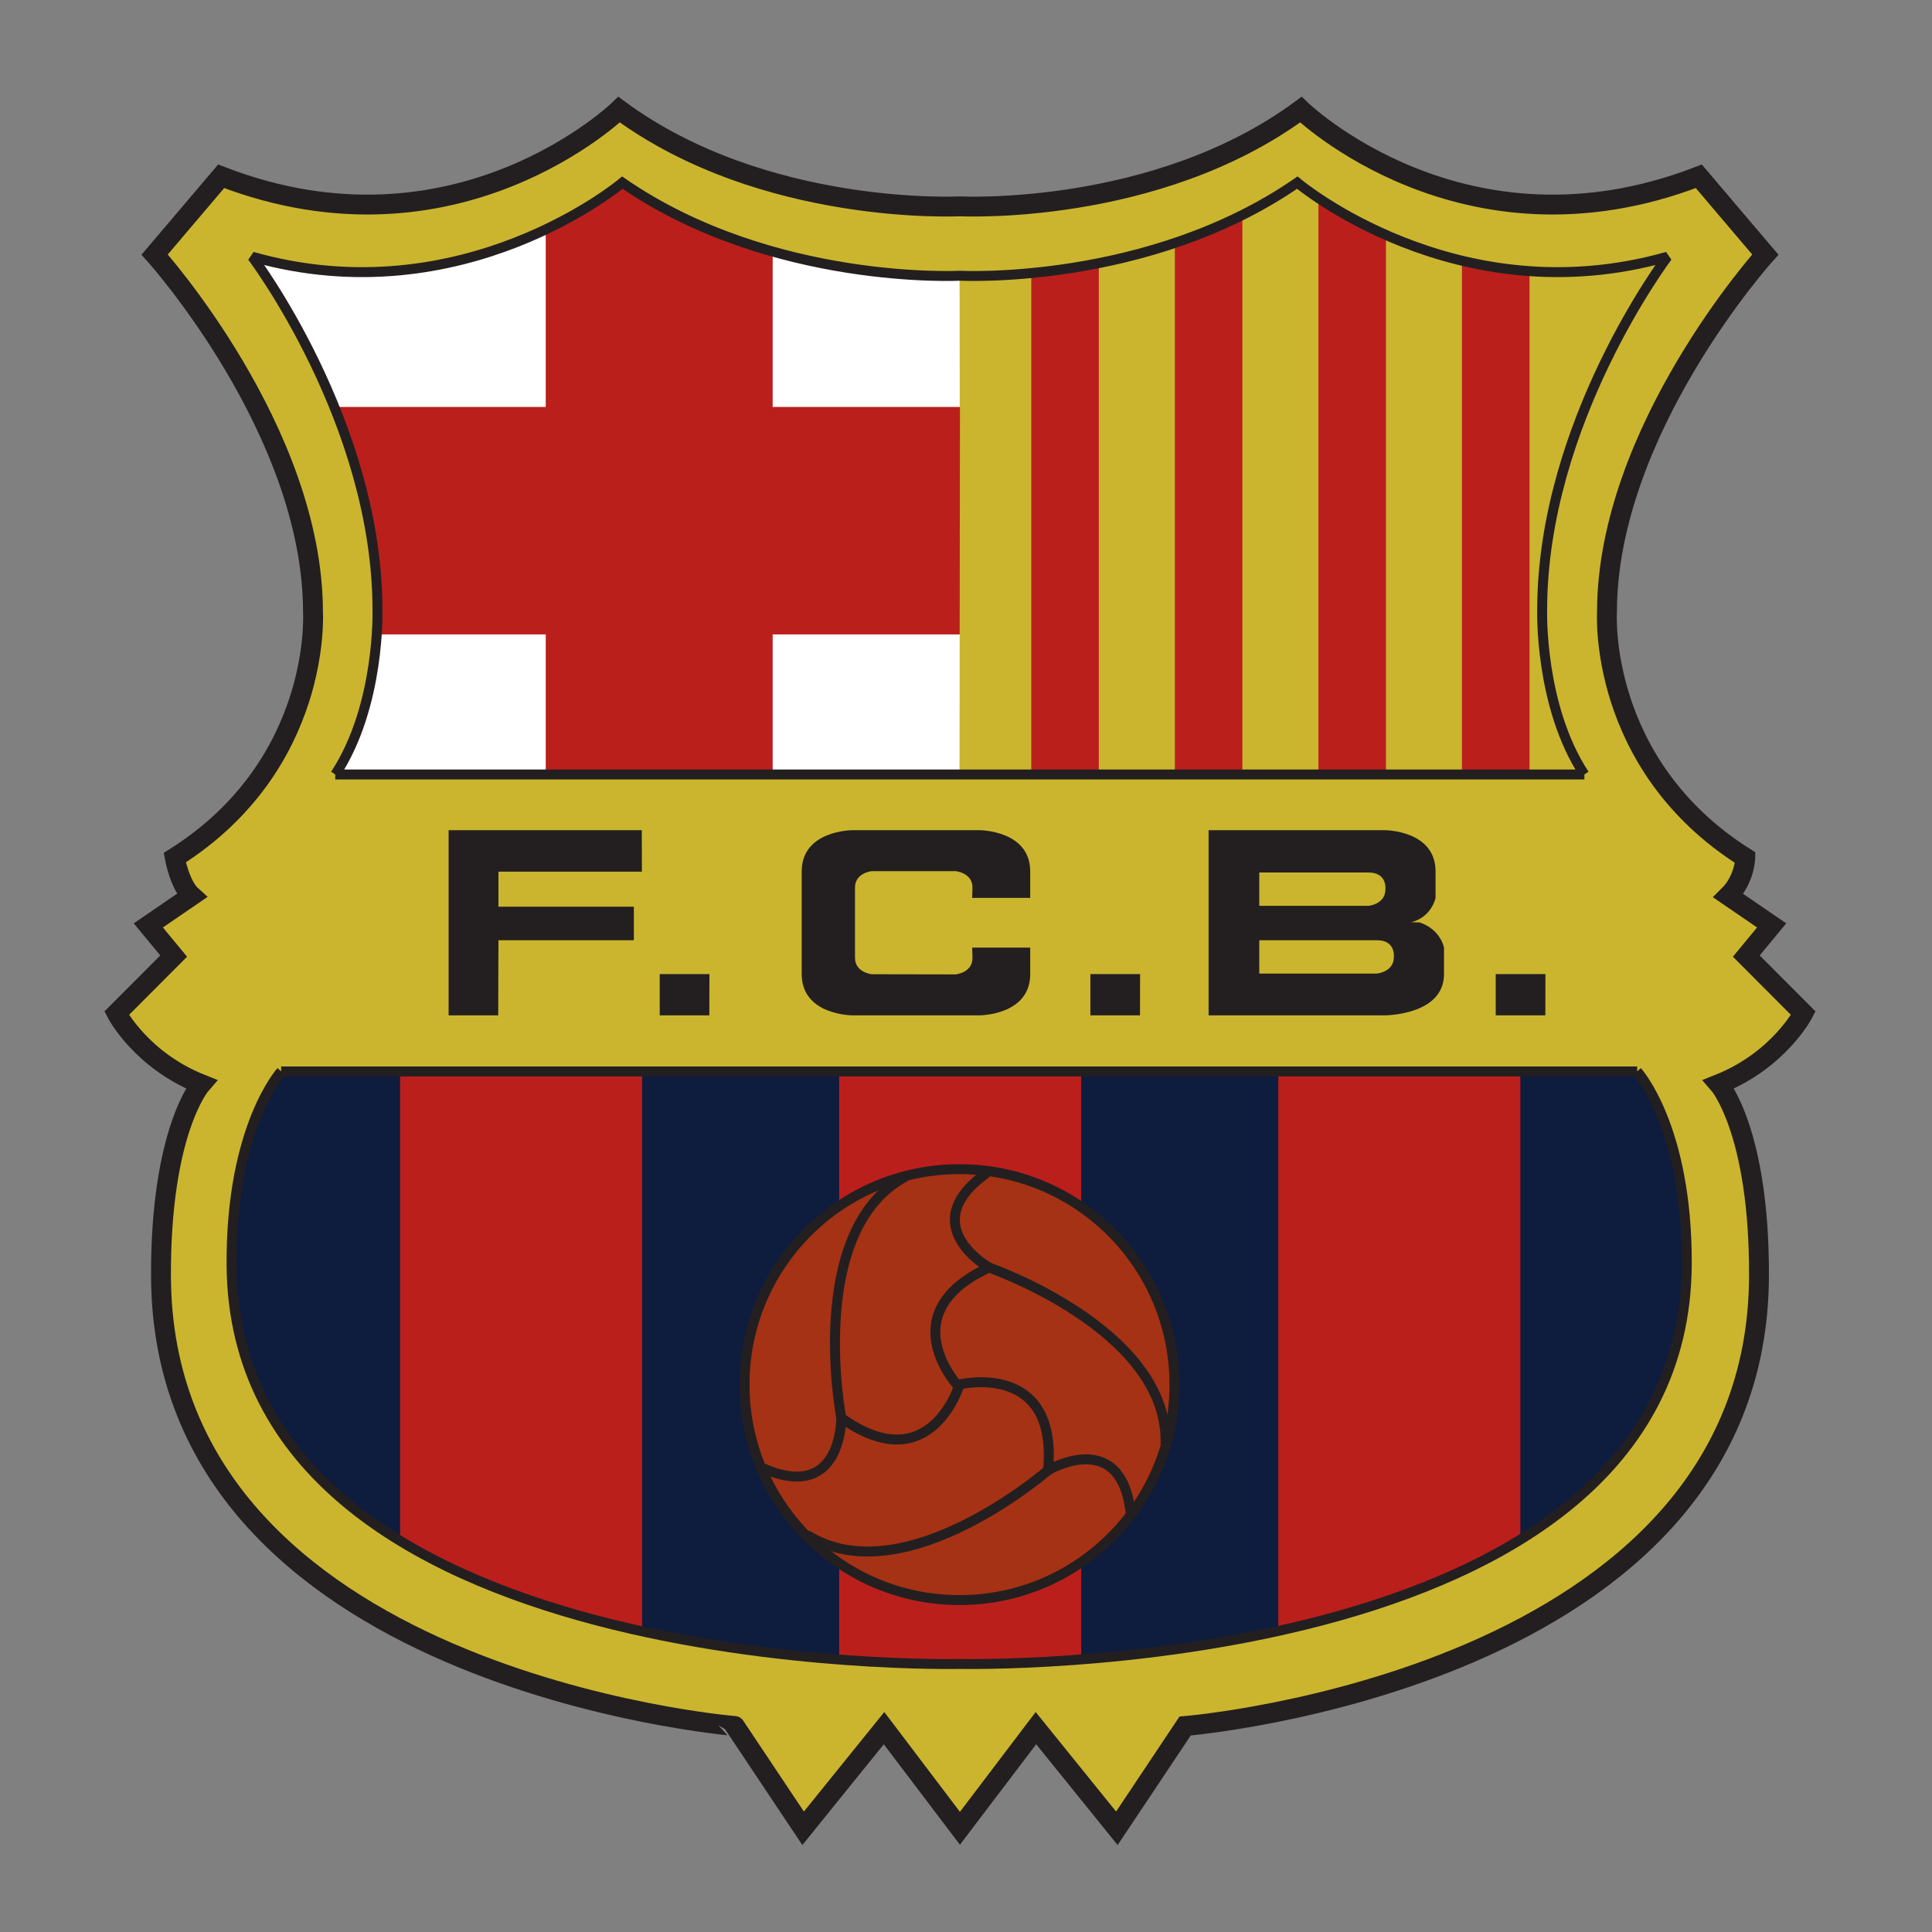
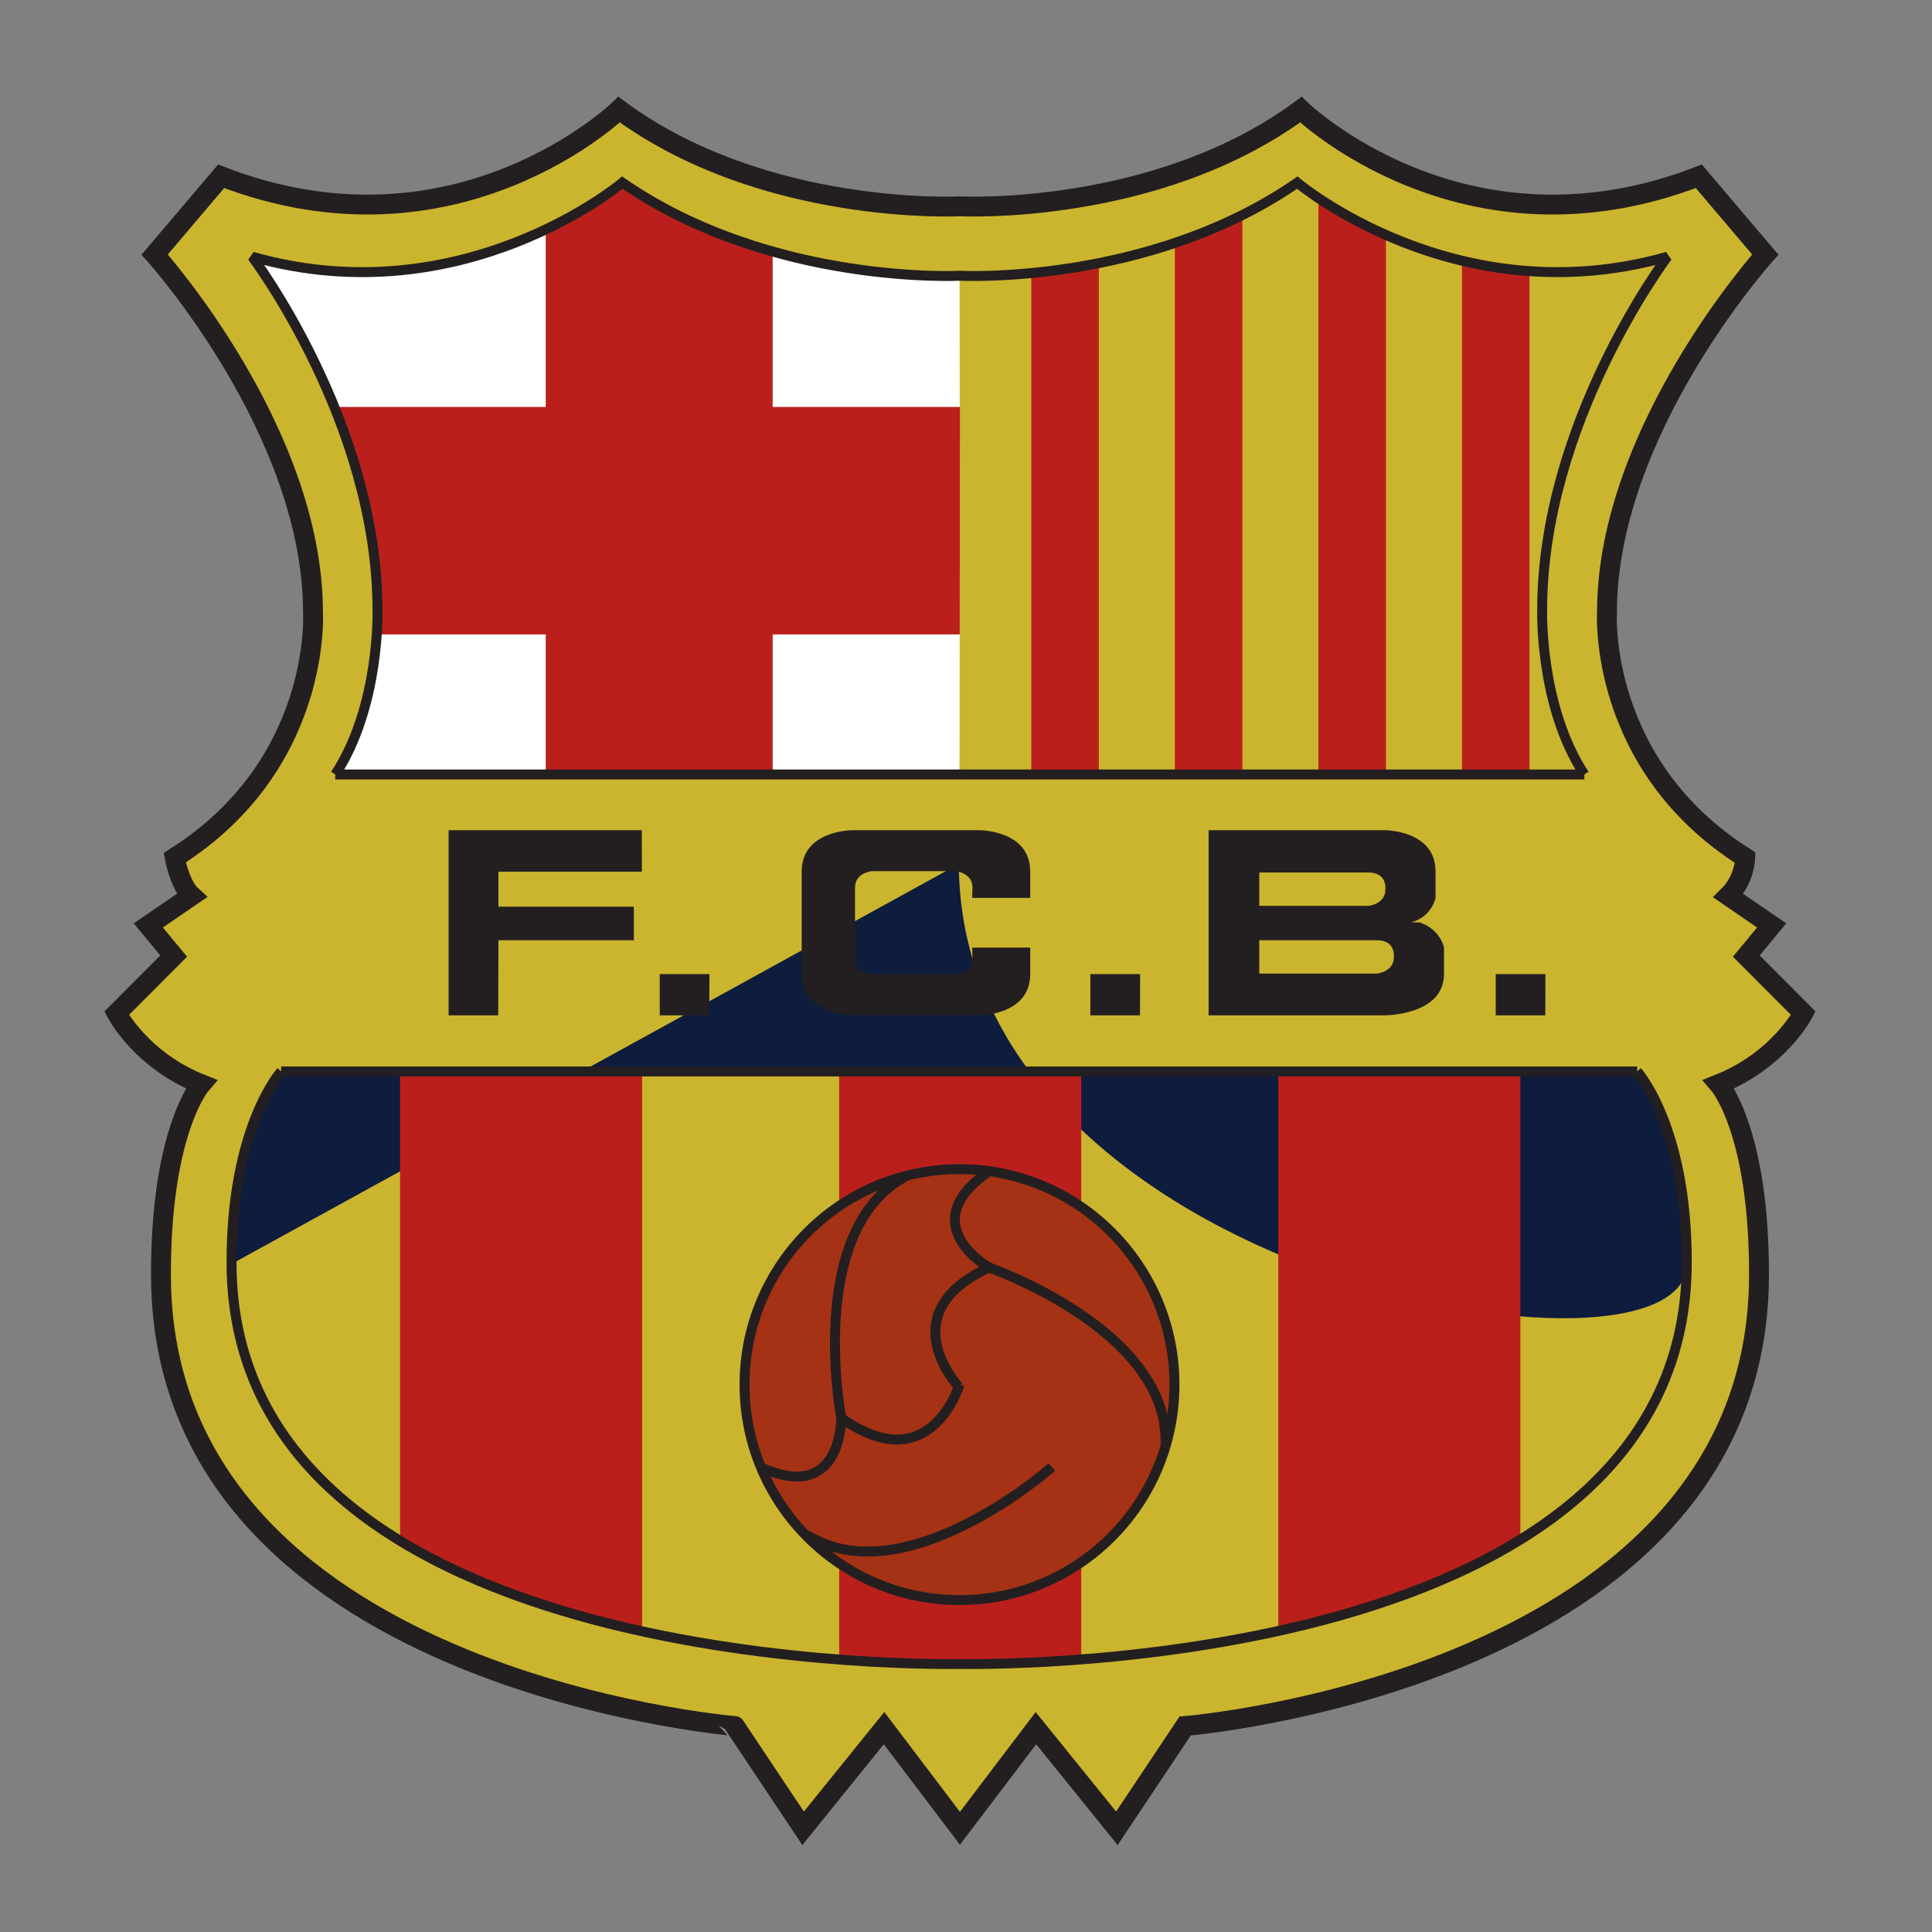
<svg xmlns="http://www.w3.org/2000/svg" xml:space="preserve" width="258.667" height="258.667">
  <rect width="100%" height="100%" fill="#808080" stroke="none" />
  <path d="m889.938 205.223-81.465-100.828-68.715 102.96S163.84 254.223 162.066 659.68c-.644 146.984 40.379 193.847 40.379 193.847-60.566 24.145-85.007 71.368-85.007 71.368l57.382 57.515-25.504 30.89 43.563 29.82c-11.883 10.65-17 38.34-17 38.34 148.766 93.74 139.199 247.11 139.199 247.11 0 183.2-159.387 360.01-159.387 360.01l66.942 78.82c236.957-91.6 400.594 67.1 400.594 67.1 146-107.57 343.089-97.35 343.089-97.35s197.214-10.22 343.214 97.35c0 0 163.64-158.7 400.6-67.1l66.93-78.82s-159.38-176.81-159.38-360.01c0 0-9.56-153.37 139.2-247.11 0 0-.42-22.01-17-38.34l43.56-29.82-25.5-30.89 57.38-57.515s-24.44-47.223-85.01-71.368c0 0 41.02-46.863 40.38-193.847C1768.92 254.223 1193 207.355 1193 207.355l-68.71-102.96-81.47 100.828-76.504-100.828z" style="fill:#cbb52e;fill-opacity:1;fill-rule:evenodd;stroke:none" transform="matrix(.133 0 0 -.133 0 258.667)" />
  <path d="m889.938 205.223-81.465-100.828-68.715 102.96S163.84 254.223 162.066 659.68c-.644 146.984 40.379 193.847 40.379 193.847-60.566 24.145-85.007 71.368-85.007 71.368l57.382 57.515-25.504 30.89 43.563 29.82c-11.883 10.65-17 38.34-17 38.34 148.766 93.74 139.199 247.11 139.199 247.11 0 183.2-159.387 360.01-159.387 360.01l66.942 78.82c236.957-91.6 400.594 67.1 400.594 67.1 146-107.57 343.089-97.35 343.089-97.35s197.214-10.22 343.214 97.35c0 0 163.64-158.7 400.6-67.1l66.93-78.82s-159.38-176.81-159.38-360.01c0 0-9.56-153.37 139.2-247.11 0 0-.42-22.01-17-38.34l43.56-29.82-25.5-30.89 57.38-57.515s-24.44-47.223-85.01-71.368c0 0 41.02-46.863 40.38-193.847C1768.92 254.223 1193 207.355 1193 207.355l-68.71-102.96-81.47 100.828-76.504-100.828z" style="fill:none;stroke:#231f20;stroke-width:20.001;stroke-linecap:butt;stroke-linejoin:miter;stroke-miterlimit:2.613;stroke-dasharray:none;stroke-opacity:1" transform="matrix(.133 0 0 -.133 0 258.667)" />
  <path d="M965.961 1667.28s-192.219-10.65-339.391 93.73c0 0-162.218-134.21-370.488-75.26 0 0 125.031-169.72 125.031-356.12 0 0-1.062-107.57-43.562-162.96h629.047z" style="fill:#fff;fill-opacity:1;fill-rule:evenodd;stroke:none" transform="matrix(.133 0 0 -.133 0 258.667)" />
  <path d="M972.266 1306.21v228.99H337.91s48.875-123.55 42.5-228.99z" style="fill:#bb1f1c;fill-opacity:1;fill-rule:evenodd;stroke:none" transform="matrix(.133 0 0 -.133 0 258.667)" />
  <path d="M777.816 1691.78c-81.82 25.56-151.949 68.17-151.949 68.17l-76.504-51.13v-542.15h228.453z" style="fill:#bb1f1c;fill-opacity:1;fill-rule:evenodd;stroke:none" transform="matrix(.133 0 0 -.133 0 258.667)" />
-   <path d="M233.082 672.461c-.578 138.465 49.945 193.848 49.945 193.848H1648.07s50.53-55.383 49.94-193.848c-1.77-419.66-732.119-402.621-732.119-402.621s-731.036-17.039-732.809 402.621" style="fill:#0e1c3e;fill-opacity:1;fill-rule:evenodd;stroke:none" transform="matrix(.133 0 0 -.133 0 258.667)" />
+   <path d="M233.082 672.461c-.578 138.465 49.945 193.848 49.945 193.848H1648.07s50.53-55.383 49.94-193.848s-731.036-17.039-732.809 402.621" style="fill:#0e1c3e;fill-opacity:1;fill-rule:evenodd;stroke:none" transform="matrix(.133 0 0 -.133 0 258.667)" />
  <path d="M1088.45 271.262v595.047H844.758V271.262zm442.03 127.812v467.235h-243.69V305.344c180.64 35.508 243.69 93.73 243.69 93.73m-884.07-93.73v560.965H402.723v-475.75s143.8-76.692 243.687-85.215" style="fill:#bb1f1c;fill-opacity:1;fill-rule:evenodd;stroke:none" transform="matrix(.133 0 0 -.133 0 258.667)" />
  <path d="M966.527 1667.28s192.223-10.65 339.393 93.73c0 0 162.22-134.21 370.49-75.26 0 0-125.03-169.72-125.03-356.12 0 0 1.05-107.57 43.56-162.96H965.891z" style="fill:#cbb52e;fill-opacity:1;fill-rule:evenodd;stroke:none" transform="matrix(.133 0 0 -.133 0 258.667)" />
  <path d="M1471.68 1681.13v-516.59h68v508.07zm-144.51 63.91v-580.5h68.01v542.15zm-144.51-45.17v-535.33h68V1728zm-144.52-28.97v-506.36h68.01v514.88z" style="fill:#bb1f1c;fill-opacity:1;fill-rule:evenodd;stroke:none" transform="matrix(.133 0 0 -.133 0 258.667)" />
  <path d="M1594.94 1165.25c-45.33 68.88-42.51 165.45-42.51 165.45 0 188.89 126.1 355.75 126.1 355.75-212.52-60.35-372.61 74.56-372.61 74.56-150.18-103.67-339.385-93.73-339.385-93.73s-189.847-9.94-340.023 93.73c0 0-160.098-134.91-372.617-74.56 0 0 126.093-166.86 126.093-355.75 0 0 2.836-96.57-42.504-165.45m0 0H1594.94M233.082 672.461c-.578 138.465 49.945 193.848 49.945 193.848m0 0H1648.07m0 0s50.53-55.383 49.94-193.848c-1.77-419.66-732.119-402.621-732.119-402.621s-731.036-17.039-732.809 402.621" style="fill:none;stroke:#231f20;stroke-width:10.001;stroke-linecap:butt;stroke-linejoin:miter;stroke-miterlimit:2.613;stroke-dasharray:none;stroke-opacity:1" transform="matrix(.133 0 0 -.133 0 258.667)" />
  <path d="M1216.66 1109.15h177.45s51.01 0 51.01-41.53v-26.63s-3.73-19.18-24.44-24.5l8.5-.21c21.25-7.24 24.44-25.354 24.44-25.354v-26.625c0-41.539-59.51-41.539-59.51-41.539h-177.45zm51-42.6V1033h109.98s17 1.6 17 16.51c0 0 2.13 17.04-17 17.04zm0-68.163v-33.555h118.48s17 1.598 17 16.508c0 0 2.13 17.047-17 17.047zm288.07-34.086-.1-41.539h-49.95v41.539zm-408.03 0-.11-41.539h-49.94v41.539zm-433.536 0-.105-41.539h-49.938v41.539zm146.531 16.351c0-14.91 16.996-16.507 16.996-16.507l84.274-.165s16.996 1.598 16.996 16.508l-.32 10.438h58.439v-26.625c0-41.539-50.998-41.539-50.998-41.539H858.039s-51 0-51 41.539v103.319c0 41.53 51 41.53 51 41.53h128.043s50.998 0 50.998-41.53v-26.63h-58.439l.32 10.43c0 14.92-16.996 16.52-16.996 16.52h-84.274s-16.996-1.6-16.996-16.52zM646.164 1067.4H501.758v-35.26h136.324v-33.753H501.758l-.219-75.625h-49.934v186.388h194.454z" style="fill:#231f20;fill-opacity:1;fill-rule:evenodd;stroke:none" transform="matrix(.133 0 0 -.133 0 258.667)" />
  <path d="M965.891 334.125c119.509 0 216.389 97.117 216.389 216.91 0 119.797-96.88 216.906-216.389 216.906-119.508 0-216.387-97.109-216.387-216.906 0-119.793 96.879-216.91 216.387-216.91" style="fill:#a53214;fill-opacity:1;fill-rule:evenodd;stroke:none" transform="matrix(.133 0 0 -.133 0 258.667)" />
  <path d="M965.891 334.125c119.509 0 216.389 97.117 216.389 216.91 0 119.797-96.88 216.906-216.389 216.906-119.508 0-216.387-97.109-216.387-216.906 0-119.793 96.879-216.91 216.387-216.91z" style="fill:none;stroke:#231f20;stroke-width:10.001;stroke-linecap:butt;stroke-linejoin:miter;stroke-miterlimit:2.613;stroke-dasharray:none;stroke-opacity:1" transform="matrix(.133 0 0 -.133 0 258.667)" />
  <path d="M965.891 551.035s-29.219-97.461-119.008-33.555c0 0 1.062-87.335-81.285-49.527" style="fill:none;stroke:#231f20;stroke-width:10.001;stroke-linecap:butt;stroke-linejoin:miter;stroke-miterlimit:2.613;stroke-dasharray:none;stroke-opacity:1" transform="matrix(.133 0 0 -.133 0 258.667)" />
  <path d="M846.883 517.48s-35.422 184.09 60.922 240.903" style="fill:none;stroke:#231f20;stroke-width:10.001;stroke-linecap:square;stroke-linejoin:miter;stroke-miterlimit:2.613;stroke-dasharray:none;stroke-opacity:1" transform="matrix(.133 0 0 -.133 0 258.667)" />
-   <path d="M966.555 551.375s98.805 23.367 88.485-86.539c0 0 74.93 44.594 83.44-45.801" style="fill:none;stroke:#231f20;stroke-width:10.001;stroke-linecap:butt;stroke-linejoin:miter;stroke-miterlimit:2.613;stroke-dasharray:none;stroke-opacity:1" transform="matrix(.133 0 0 -.133 0 258.667)" />
  <path d="M1055.04 464.836s-141.329-122.789-238.579-67.559" style="fill:none;stroke:#231f20;stroke-width:10.001;stroke-linecap:square;stroke-linejoin:miter;stroke-miterlimit:2.613;stroke-dasharray:none;stroke-opacity:1" transform="matrix(.133 0 0 -.133 0 258.667)" />
  <path d="M965.125 548.82s-69.586 74.098 30.516 120.09c0 0-75.985 42.75-2.145 95.332" style="fill:none;stroke:#231f20;stroke-width:10.001;stroke-linecap:butt;stroke-linejoin:miter;stroke-miterlimit:2.613;stroke-dasharray:none;stroke-opacity:1" transform="matrix(.133 0 0 -.133 0 258.667)" />
  <path d="M995.641 668.91s176.759-61.301 177.669-173.336" style="fill:none;stroke:#231f20;stroke-width:10.001;stroke-linecap:square;stroke-linejoin:miter;stroke-miterlimit:2.613;stroke-dasharray:none;stroke-opacity:1" transform="matrix(.133 0 0 -.133 0 258.667)" />
</svg>